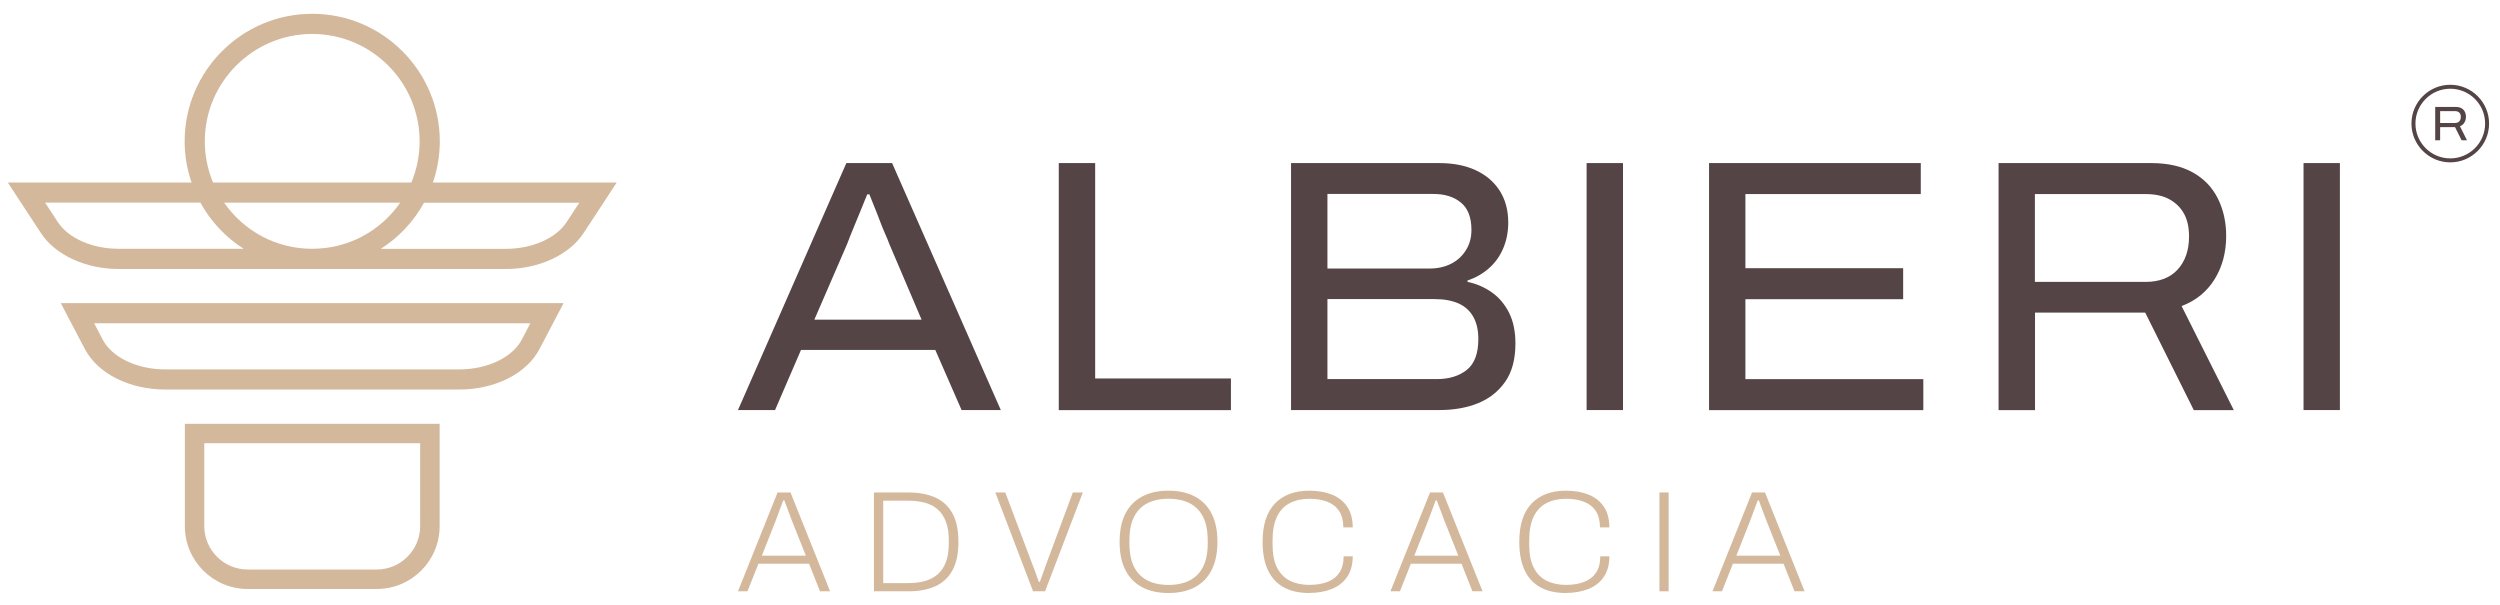
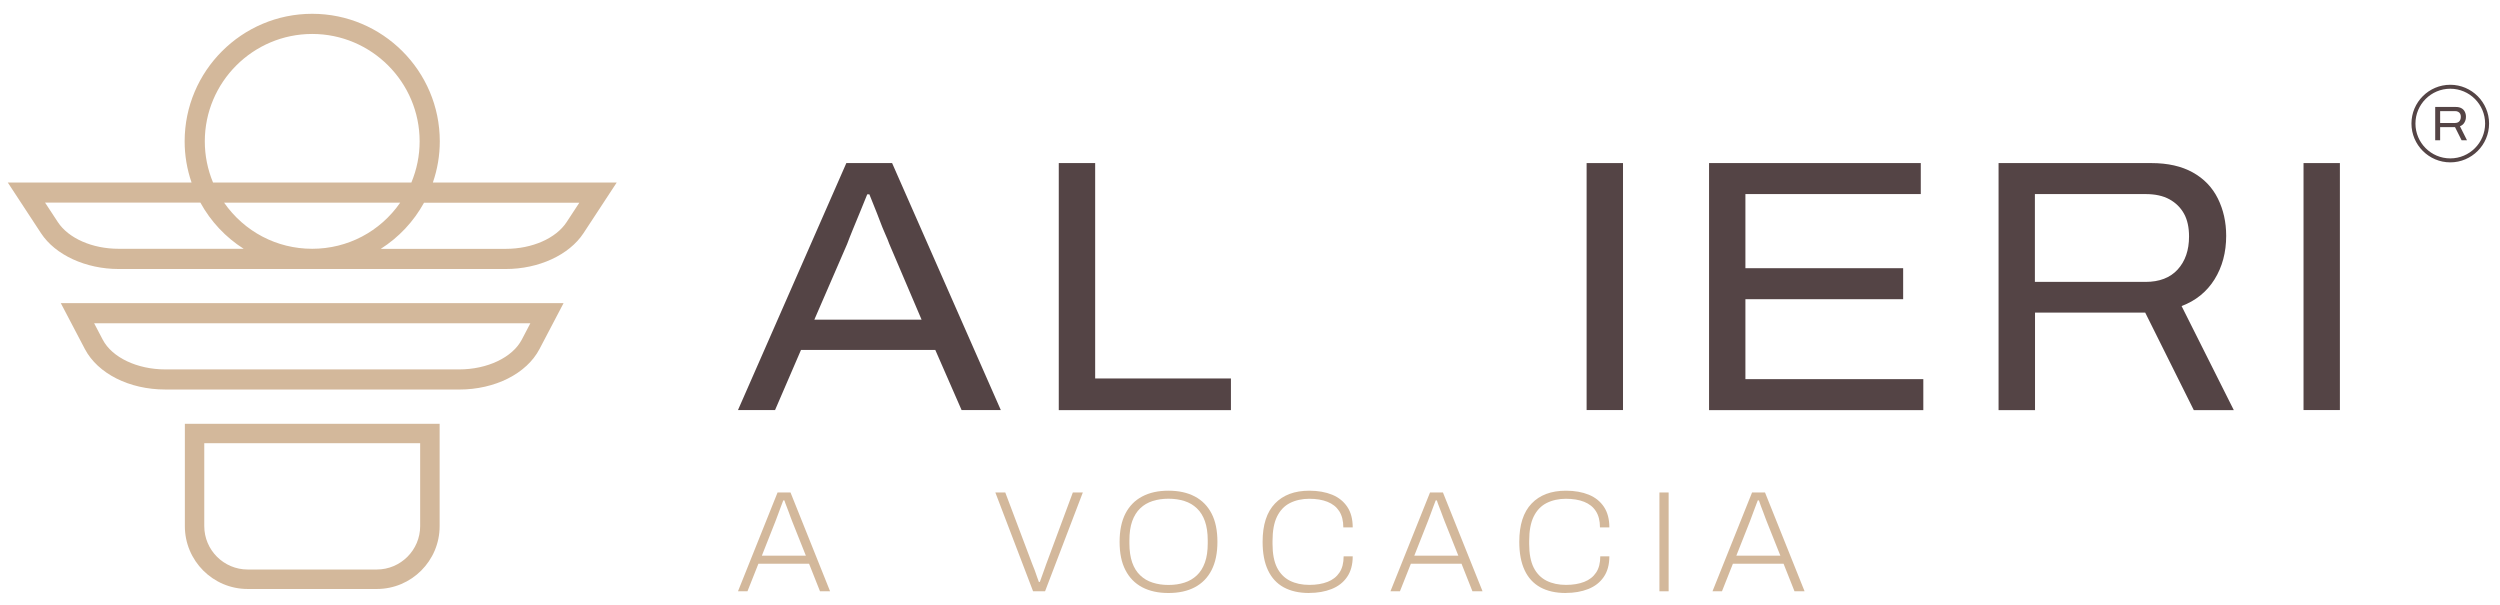
<svg xmlns="http://www.w3.org/2000/svg" xml:space="preserve" width="801px" height="194px" style="shape-rendering:geometricPrecision; text-rendering:geometricPrecision; image-rendering:optimizeQuality; fill-rule:evenodd; clip-rule:evenodd" viewBox="0 0 801 193.58">
  <defs>
    <style type="text/css"> .fil1 {fill:#544445;fill-rule:nonzero} .fil0 {fill:#D3B89B;fill-rule:nonzero} </style>
  </defs>
  <g id="Camada_x0020_1">
    <g id="_2198299718304">
      <g>
        <g>
          <path class="fil0" d="M236.45 189.24l12.68 -31.66 4.15 0 12.68 31.66 -3.23 0 -3.5 -8.82 -16.24 0 -3.5 8.82 -3.04 0zm7.63 -11.41l14.12 0 -4.43 -11.12c-0.09,-0.25 -0.23,-0.61 -0.42,-1.1 -0.19,-0.5 -0.39,-1.05 -0.62,-1.7 -0.23,-0.62 -0.48,-1.27 -0.74,-1.94 -0.27,-0.66 -0.5,-1.29 -0.67,-1.86l-0.36 0c-0.21,0.59 -0.48,1.28 -0.78,2.07 -0.31,0.8 -0.61,1.6 -0.89,2.4 -0.29,0.8 -0.58,1.5 -0.8,2.13l-4.39 11.12 -0.02 0z" />
-           <path class="fil0" d="M280.01 189.24l0 -31.66 11.07 0c3.38,0 6.27,0.55 8.65,1.64 2.37,1.08 4.2,2.79 5.47,5.11 1.26,2.32 1.88,5.35 1.88,9.07 0,3.73 -0.62,6.71 -1.88,9.05 -1.25,2.34 -3.08,4.05 -5.47,5.15 -2.4,1.11 -5.27,1.64 -8.65,1.64l-11.07 0zm2.95 -2.62l7.93 0c1.99,0 3.8,-0.21 5.4,-0.65 1.59,-0.44 2.98,-1.14 4.12,-2.15 1.14,-1.01 2.04,-2.3 2.66,-3.92 0.61,-1.61 0.93,-3.59 0.93,-5.93l0 -0.93c0,-2.43 -0.3,-4.47 -0.93,-6.08 -0.61,-1.64 -1.48,-2.95 -2.62,-3.96 -1.14,-1.01 -2.51,-1.71 -4.13,-2.15 -1.61,-0.43 -3.42,-0.64 -5.41,-0.64l-7.93 0 0 26.39 -0.02 0.02z" />
          <path class="fil0" d="M331 189.24l-12.09 -31.66 3.18 0 8.67 22.99c0.24,0.55 0.49,1.18 0.74,1.86 0.24,0.69 0.47,1.37 0.72,2.06 0.23,0.68 0.44,1.25 0.63,1.75l0.32 0c0.19,-0.5 0.4,-1.09 0.63,-1.75 0.23,-0.69 0.47,-1.37 0.74,-2.06 0.27,-0.68 0.47,-1.31 0.66,-1.86l8.54 -22.99 3.2 0 -12.1 31.66 -3.82 0 -0.02 0z" />
          <path class="fil0" d="M374.37 189.79c-3.27,0 -6.06,-0.61 -8.4,-1.84 -2.34,-1.24 -4.13,-3.06 -5.38,-5.5 -1.26,-2.43 -1.87,-5.44 -1.87,-9.05 0,-3.61 0.63,-6.65 1.87,-9.07 1.25,-2.41 3.04,-4.24 5.38,-5.47 2.34,-1.24 5.13,-1.85 8.4,-1.85 3.27,0 6.1,0.61 8.44,1.85 2.34,1.23 4.13,3.06 5.38,5.47 1.26,2.42 1.87,5.44 1.87,9.07 0,3.63 -0.63,6.62 -1.87,9.05 -1.25,2.44 -3.04,4.26 -5.38,5.5 -2.34,1.23 -5.15,1.84 -8.44,1.84zm0 -2.58c1.88,0 3.59,-0.25 5.12,-0.75 1.54,-0.49 2.87,-1.27 3.99,-2.34 1.12,-1.06 1.98,-2.43 2.58,-4.12 0.61,-1.69 0.9,-3.75 0.9,-6.14l0 -0.93c0,-2.4 -0.31,-4.45 -0.9,-6.14 -0.6,-1.7 -1.46,-3.07 -2.58,-4.13 -1.12,-1.07 -2.45,-1.85 -3.99,-2.34 -1.54,-0.49 -3.26,-0.74 -5.12,-0.74 -1.86,0 -3.54,0.25 -5.07,0.74 -1.54,0.5 -2.88,1.27 -3.98,2.34 -1.1,1.06 -1.96,2.43 -2.57,4.13 -0.6,1.69 -0.89,3.74 -0.89,6.14l0 0.93c0,2.39 0.3,4.45 0.89,6.14 0.59,1.69 1.45,3.06 2.57,4.12 1.1,1.07 2.44,1.85 3.98,2.34 1.54,0.5 3.23,0.75 5.07,0.75z" />
          <path class="fil0" d="M419.47 189.79c-3.23,0 -5.95,-0.61 -8.18,-1.83 -2.2,-1.21 -3.89,-3.04 -5.03,-5.47 -1.15,-2.43 -1.72,-5.46 -1.72,-9.09 0,-5.44 1.32,-9.54 3.96,-12.28 2.62,-2.74 6.29,-4.11 11.01,-4.11 2.79,0 5.23,0.44 7.32,1.29 2.09,0.86 3.69,2.17 4.85,3.9 1.16,1.73 1.73,3.94 1.73,6.58l-3.01 0c0,-2.13 -0.44,-3.86 -1.31,-5.21 -0.88,-1.35 -2.13,-2.35 -3.77,-3 -1.63,-0.65 -3.59,-0.97 -5.85,-0.97 -2.26,0 -4.39,0.46 -6.18,1.37 -1.79,0.91 -3.16,2.36 -4.13,4.33 -0.97,1.98 -1.44,4.58 -1.44,7.82l0 0.97c0,3.13 0.49,5.66 1.44,7.56 0.97,1.9 2.34,3.31 4.13,4.21 1.79,0.89 3.86,1.33 6.24,1.33 2.24,0 4.18,-0.33 5.83,-0.97 1.66,-0.65 2.91,-1.64 3.81,-2.99 0.89,-1.33 1.33,-3.06 1.33,-5.19l2.91 0c0,2.68 -0.61,4.89 -1.81,6.62 -1.2,1.75 -2.85,3.02 -4.96,3.86 -2.11,0.83 -4.51,1.25 -7.17,1.25l0 0.02z" />
          <path class="fil0" d="M445.5 189.24l12.68 -31.66 4.14 0 12.69 31.66 -3.24 0 -3.49 -8.82 -16.24 0 -3.5 8.82 -3.04 0zm7.62 -11.41l14.13 0 -4.43 -11.12c-0.1,-0.25 -0.23,-0.61 -0.42,-1.1 -0.19,-0.5 -0.4,-1.05 -0.63,-1.7 -0.23,-0.62 -0.47,-1.27 -0.74,-1.94 -0.27,-0.66 -0.49,-1.29 -0.66,-1.86l-0.37 0c-0.2,0.59 -0.47,1.28 -0.78,2.07 -0.3,0.8 -0.6,1.6 -0.89,2.4 -0.28,0.8 -0.57,1.5 -0.8,2.13l-4.39 11.12 -0.02 0z" />
          <path class="fil0" d="M501.7 189.79c-3.23,0 -5.95,-0.61 -8.18,-1.83 -2.2,-1.21 -3.89,-3.04 -5.03,-5.47 -1.14,-2.43 -1.71,-5.46 -1.71,-9.09 0,-5.44 1.31,-9.54 3.95,-12.28 2.62,-2.74 6.29,-4.11 11.01,-4.11 2.79,0 5.23,0.44 7.32,1.29 2.09,0.86 3.69,2.17 4.85,3.9 1.15,1.73 1.73,3.94 1.73,6.58l-3.01 0c0,-2.13 -0.44,-3.86 -1.31,-5.21 -0.87,-1.35 -2.13,-2.35 -3.76,-3 -1.64,-0.65 -3.6,-0.97 -5.86,-0.97 -2.26,0 -4.39,0.46 -6.18,1.37 -1.79,0.91 -3.16,2.36 -4.13,4.33 -0.97,1.98 -1.44,4.58 -1.44,7.82l0 0.97c0,3.13 0.49,5.66 1.44,7.56 0.97,1.9 2.34,3.31 4.13,4.21 1.79,0.89 3.86,1.33 6.24,1.33 2.24,0 4.18,-0.33 5.83,-0.97 1.66,-0.65 2.91,-1.64 3.81,-2.99 0.89,-1.33 1.33,-3.06 1.33,-5.19l2.91 0c0,2.68 -0.61,4.89 -1.81,6.62 -1.2,1.75 -2.85,3.02 -4.96,3.86 -2.11,0.83 -4.51,1.25 -7.17,1.25l0 0.02z" />
          <polygon class="fil0" points="531.68,189.24 531.68,157.58 534.63,157.58 534.63,189.24 " />
          <path class="fil0" d="M548.68 189.24l12.68 -31.66 4.15 0 12.68 31.66 -3.23 0 -3.5 -8.82 -16.24 0 -3.5 8.82 -3.04 0zm7.62 -11.41l14.13 0 -4.43 -11.12c-0.09,-0.25 -0.23,-0.61 -0.42,-1.1 -0.19,-0.5 -0.4,-1.05 -0.63,-1.7 -0.22,-0.62 -0.47,-1.27 -0.74,-1.94 -0.26,-0.66 -0.49,-1.29 -0.66,-1.86l-0.36 0c-0.21,0.59 -0.48,1.28 -0.78,2.07 -0.31,0.8 -0.61,1.6 -0.9,2.4 -0.28,0.8 -0.57,1.5 -0.79,2.13l-4.4 11.12 -0.02 0z" />
        </g>
        <g>
          <path class="fil0" d="M138.69 58.28c1.48,-4.3 2.22,-8.73 2.22,-13.2 0,-22.53 -18.33,-40.87 -40.88,-40.87 -22.54,0 -40.87,18.33 -40.87,40.87 0,4.47 0.74,8.9 2.22,13.2l-58.88 0 10.65 16.24c4.56,6.96 14.33,11.46 24.87,11.46l124.05 0c10.54,0 20.29,-4.5 24.87,-11.46l10.65 -16.24 -58.9 0zm46.94 6.44l-4.09 6.24c-3.4,5.19 -11.04,8.56 -19.47,8.56l-40.07 0c5.79,-3.69 10.53,-8.73 13.86,-14.78l49.77 0 0 -0.02zm-117.37 -6.44c-1.74,-4.2 -2.64,-8.65 -2.64,-13.2 0,-18.97 15.44,-34.41 34.41,-34.41 18.98,0 34.42,15.44 34.42,34.41 0,4.55 -0.9,8.98 -2.65,13.2l-63.54 0zm-4.05 6.44c3.33,6.05 8.07,11.09 13.86,14.78l-40.07 0c-8.43,0 -16.05,-3.35 -19.47,-8.56l-4.09 -6.23 49.77 0 0 0.01zm64.02 0c-6.46,9.3 -16.86,14.78 -28.21,14.78 -11.35,0 -21.75,-5.5 -28.22,-14.78l56.41 0 0.02 0z" />
          <path class="fil0" d="M27.2 111.63c4.14,7.87 14.24,12.96 25.74,12.96l94.17 0.01c11.5,0 21.62,-5.1 25.74,-12.97l7.72 -14.72 -161.09 0 7.72 14.72 0 0zm113.01 -8.27l29.72 0 -2.76 5.27c-2.99,5.7 -11.05,9.52 -20.04,9.52l-94.17 0c-8.99,0 -17.06,-3.82 -20.04,-9.52l-2.76 -5.27 110.05 0z" />
          <path class="fil0" d="M120.72 188.5l-41.37 0c-11.1,0 -20.12,-9.03 -20.12,-20.12l0 -32.81 81.63 0 0 32.81c0,11.11 -9.04,20.12 -20.12,20.12l-0.02 0zm-55.27 -46.72l0 26.58c0,7.66 6.24,13.9 13.9,13.9l41.37 0c7.66,0 13.9,-6.24 13.9,-13.9l0 -26.58 -69.15 0 -0.02 0z" />
        </g>
      </g>
      <g>
        <g>
          <path class="fil1" d="M236.45 131.17l34.72 -79.13 14.66 0 34.83 79.13 -12.57 0 -8.42 -19.26 -43.03 0 -8.31 19.26 -11.88 0zm24.45 -28.95l34.38 0 -10.38 -24.34c-0.23,-0.68 -0.65,-1.73 -1.28,-3.12 -0.61,-1.38 -1.21,-2.85 -1.78,-4.39 -0.57,-1.54 -1.18,-3.06 -1.79,-4.56 -0.61,-1.5 -1.12,-2.76 -1.5,-3.75l-0.69 0c-0.61,1.54 -1.35,3.33 -2.18,5.36 -0.86,2.04 -1.66,4 -2.42,5.88 -0.76,1.88 -1.39,3.44 -1.84,4.68l-10.5 24.22 -0.02 0.02z" />
          <polygon class="fil1" points="339.23,131.17 339.23,52.04 350.89,52.04 350.89,121.04 394.39,121.04 394.39,131.19 339.25,131.19 " />
-           <path class="fil1" d="M413.65 131.17l0 -79.13 47.42 0c4.54,0 8.46,0.76 11.77,2.3 3.31,1.54 5.85,3.73 7.68,6.58 1.81,2.85 2.72,6.24 2.72,10.15 0,3.01 -0.53,5.77 -1.62,8.31 -1.08,2.53 -2.62,4.68 -4.62,6.41 -1.99,1.73 -4.26,3.02 -6.8,3.86l0 0.46c2.92,0.6 5.53,1.75 7.85,3.4 2.3,1.65 4.12,3.82 5.47,6.52 1.35,2.7 2.02,5.97 2.02,9.81 0,5.08 -1.1,9.17 -3.29,12.28 -2.19,3.12 -5.1,5.4 -8.71,6.87 -3.61,1.46 -7.77,2.18 -12.45,2.18l-47.42 0 -0.02 0zm11.66 -45.34l32.64 0c2.61,0 4.93,-0.5 6.92,-1.5 2,-1.01 3.6,-2.44 4.79,-4.34 1.2,-1.88 1.79,-4.05 1.79,-6.52 0,-3.99 -1.12,-6.92 -3.35,-8.76 -2.22,-1.85 -5.19,-2.78 -8.88,-2.78l-33.91 0 0 23.88 0 0.02zm0 35.42l35.07 0c3.92,0 7.12,-0.99 9.59,-2.95 2.45,-1.96 3.69,-5.25 3.69,-9.87 0,-2.85 -0.54,-5.22 -1.62,-7.14 -1.08,-1.92 -2.66,-3.35 -4.73,-4.28 -2.08,-0.93 -4.66,-1.39 -7.74,-1.39l-34.26 0 0 25.61 0 0.02z" />
          <polygon class="fil1" points="508.35,131.17 508.35,52.04 520.01,52.04 520.01,131.17 " />
          <polygon class="fil1" points="547.58,131.17 547.58,52.04 615.42,52.04 615.42,61.97 559.23,61.97 559.23,85.73 609.77,85.73 609.77,95.66 559.23,95.66 559.23,121.27 616.23,121.27 616.23,131.19 547.6,131.19 " />
          <path class="fil1" d="M640.34 131.17l0 -79.13 48.92 0c5.31,0 9.75,1.01 13.33,3.01 3.57,1.99 6.25,4.79 8.02,8.36 1.77,3.58 2.66,7.55 2.66,11.94 0,5.31 -1.25,9.96 -3.74,13.96 -2.49,3.99 -6.03,6.84 -10.55,8.54l16.73 33.34 -12.82 0 -15.57 -31.25 -35.3 0 0 31.25 -11.66 0 -0.02 -0.02zm11.66 -41.06l35.42 0c4.46,0 7.91,-1.33 10.32,-3.98 2.41,-2.66 3.63,-6.18 3.63,-10.55 0,-2.93 -0.53,-5.36 -1.61,-7.32 -1.09,-1.96 -2.65,-3.5 -4.68,-4.62 -2.04,-1.12 -4.6,-1.67 -7.68,-1.67l-35.42 0 0 28.16 0.02 -0.02z" />
          <polygon class="fil1" points="738.05,131.17 738.05,52.04 749.7,52.04 749.7,131.17 " />
        </g>
        <g>
-           <path class="fil1" d="M785.07 26.95c-6.87,0 -12.44,5.59 -12.44,12.43 0,6.84 5.59,12.43 12.44,12.43 6.84,0 12.43,-5.59 12.43,-12.43 0,-6.84 -5.59,-12.43 -12.43,-12.43zm0 23.59c-6.16,0 -11.16,-5 -11.16,-11.16 0,-6.16 5,-11.16 11.16,-11.16 6.16,0 11.16,5 11.16,11.16 0,6.16 -5,11.16 -11.16,11.16z" />
+           <path class="fil1" d="M785.07 26.95c-6.87,0 -12.44,5.59 -12.44,12.43 0,6.84 5.59,12.43 12.44,12.43 6.84,0 12.43,-5.59 12.43,-12.43 0,-6.84 -5.59,-12.43 -12.43,-12.43m0 23.59c-6.16,0 -11.16,-5 -11.16,-11.16 0,-6.16 5,-11.16 11.16,-11.16 6.16,0 11.16,5 11.16,11.16 0,6.16 -5,11.16 -11.16,11.16z" />
          <path class="fil1" d="M789.57 39.08c0.35,-0.54 0.52,-1.16 0.52,-1.89 0,-0.59 -0.12,-1.12 -0.37,-1.61 -0.24,-0.48 -0.6,-0.86 -1.08,-1.12 -0.48,-0.27 -1.08,-0.4 -1.81,-0.4l-6.59 0 0 10.68 1.58 0 0 -4.22 4.77 0 2.11 4.22 1.73 0 -2.26 -4.5c0.6,-0.23 1.08,-0.61 1.42,-1.16l-0.02 0zm-2.98 0.11l-4.77 0 0 -3.8 4.77 0c0.42,0 0.76,0.07 1.02,0.23 0.27,0.15 0.5,0.36 0.63,0.62 0.15,0.27 0.21,0.59 0.21,0.99 0,0.59 -0.17,1.07 -0.49,1.43 -0.33,0.36 -0.8,0.53 -1.39,0.53l0.02 0z" />
        </g>
      </g>
    </g>
  </g>
</svg>